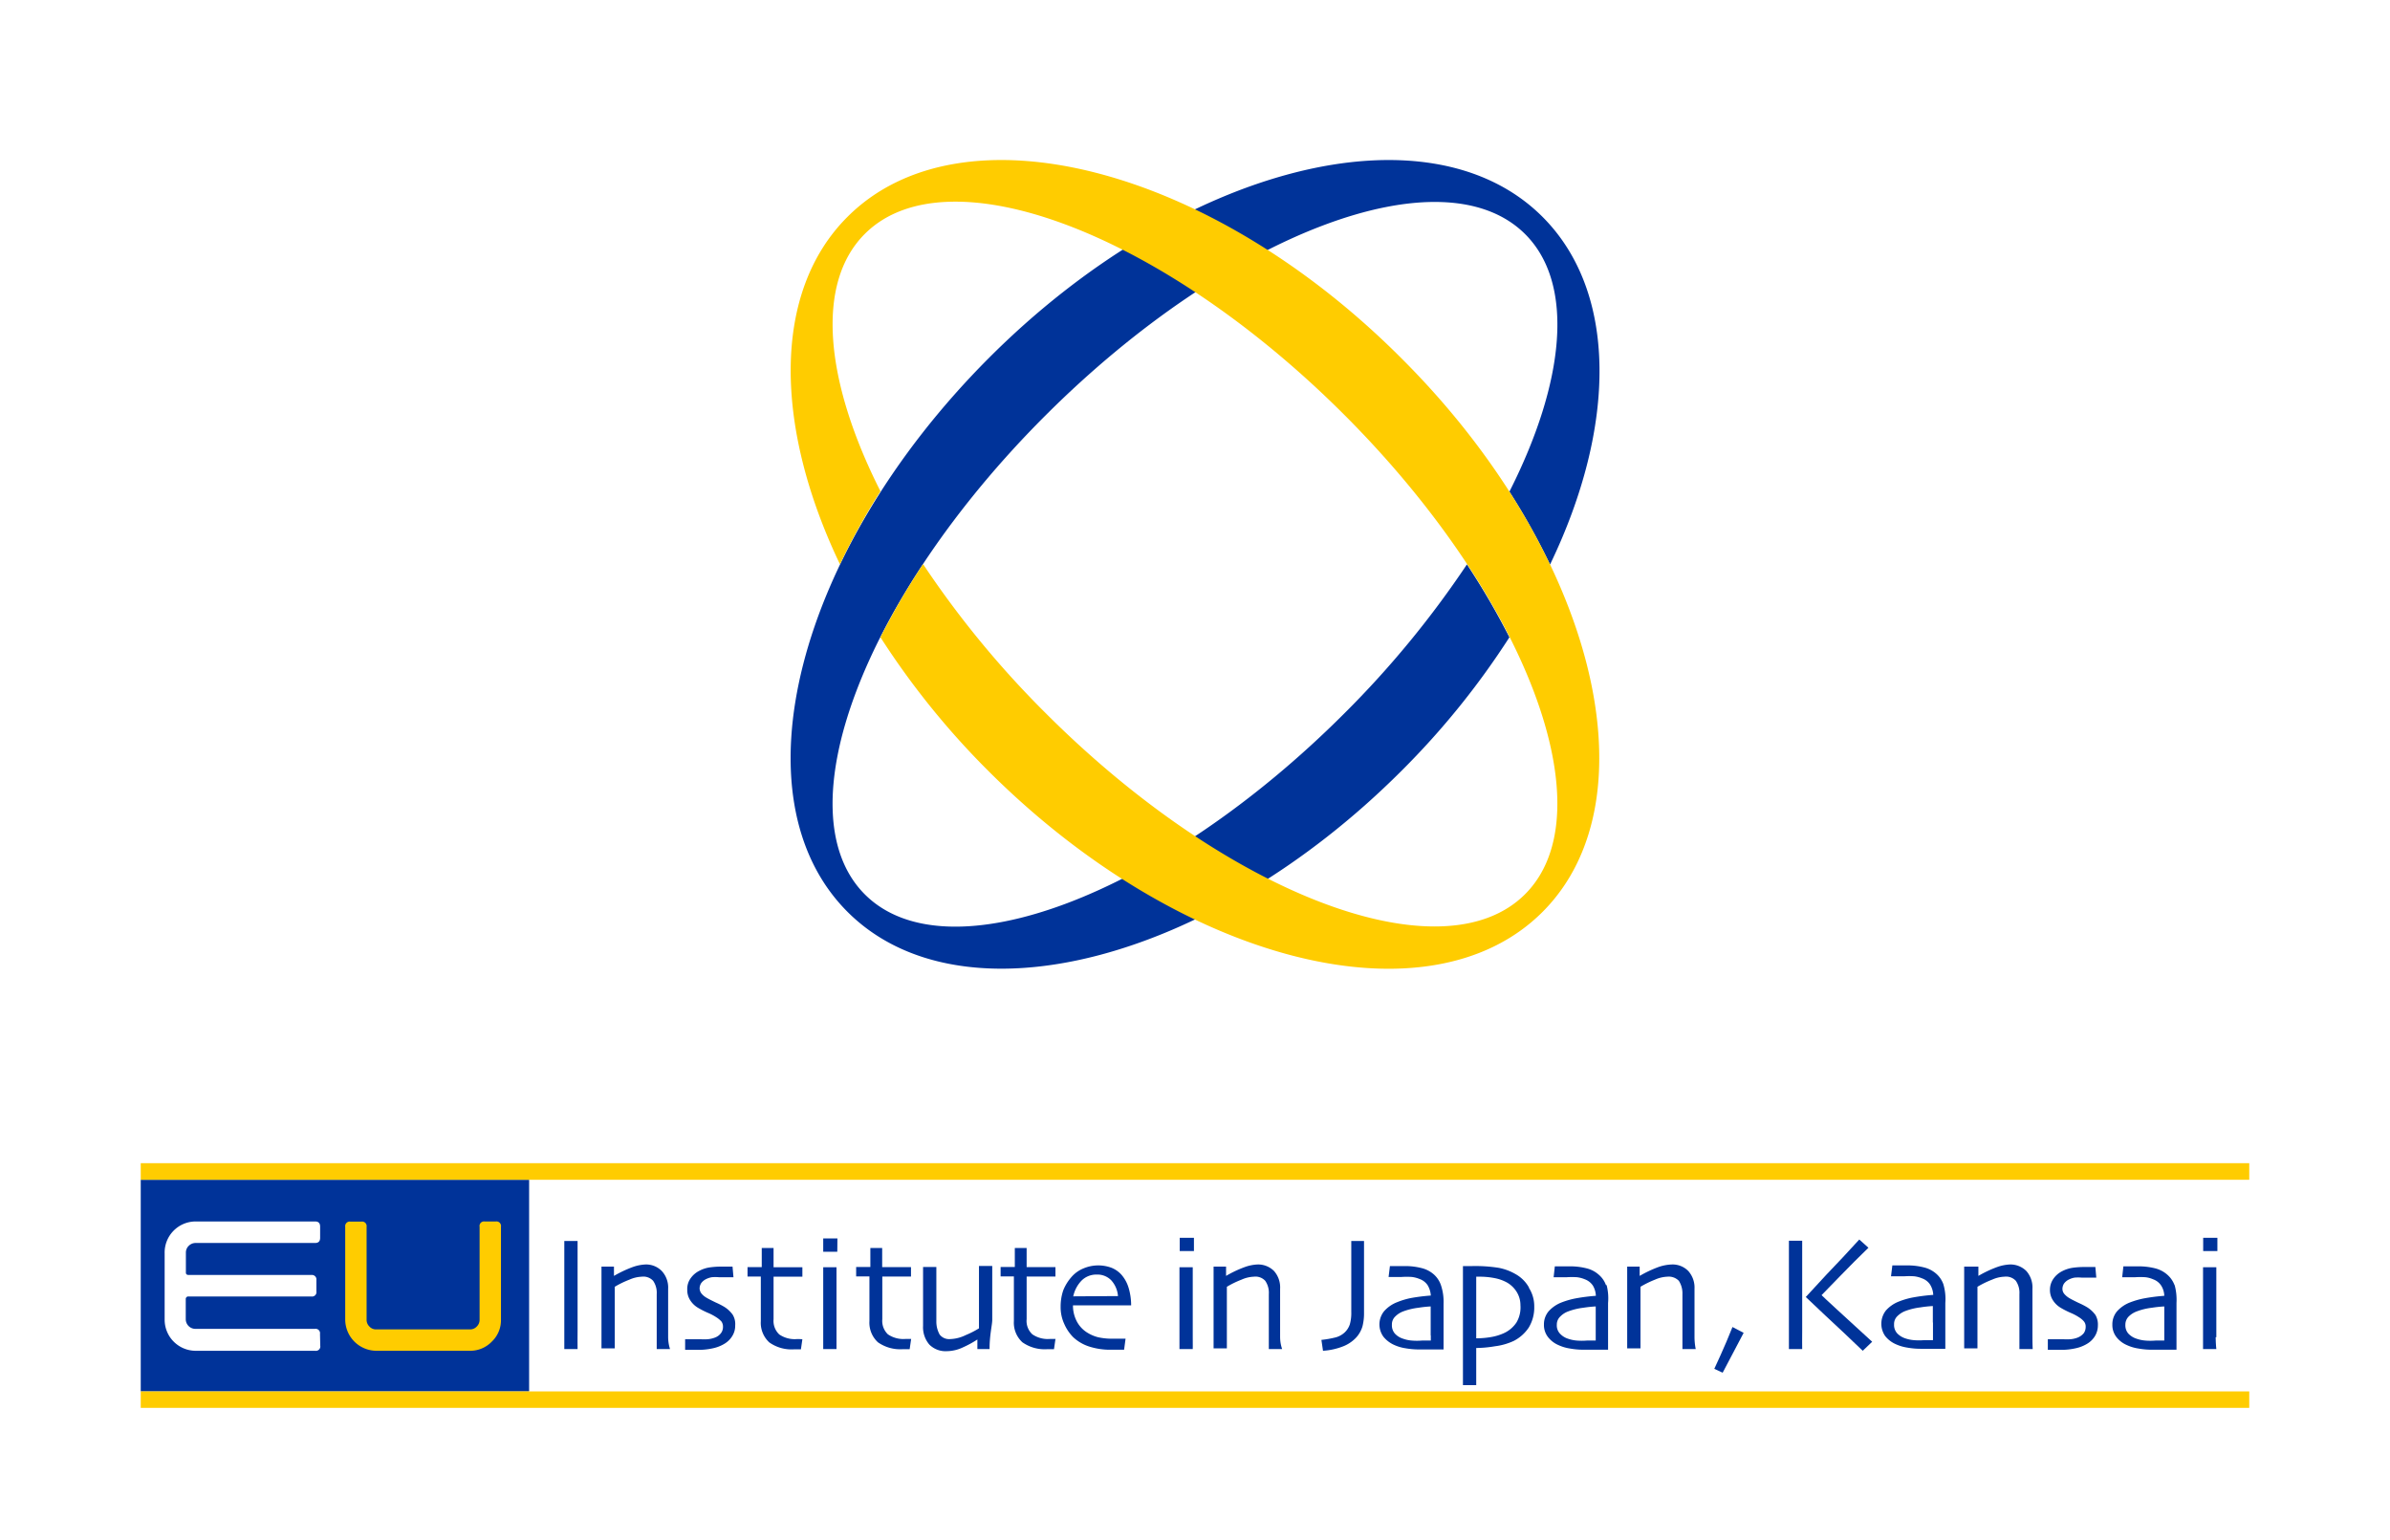
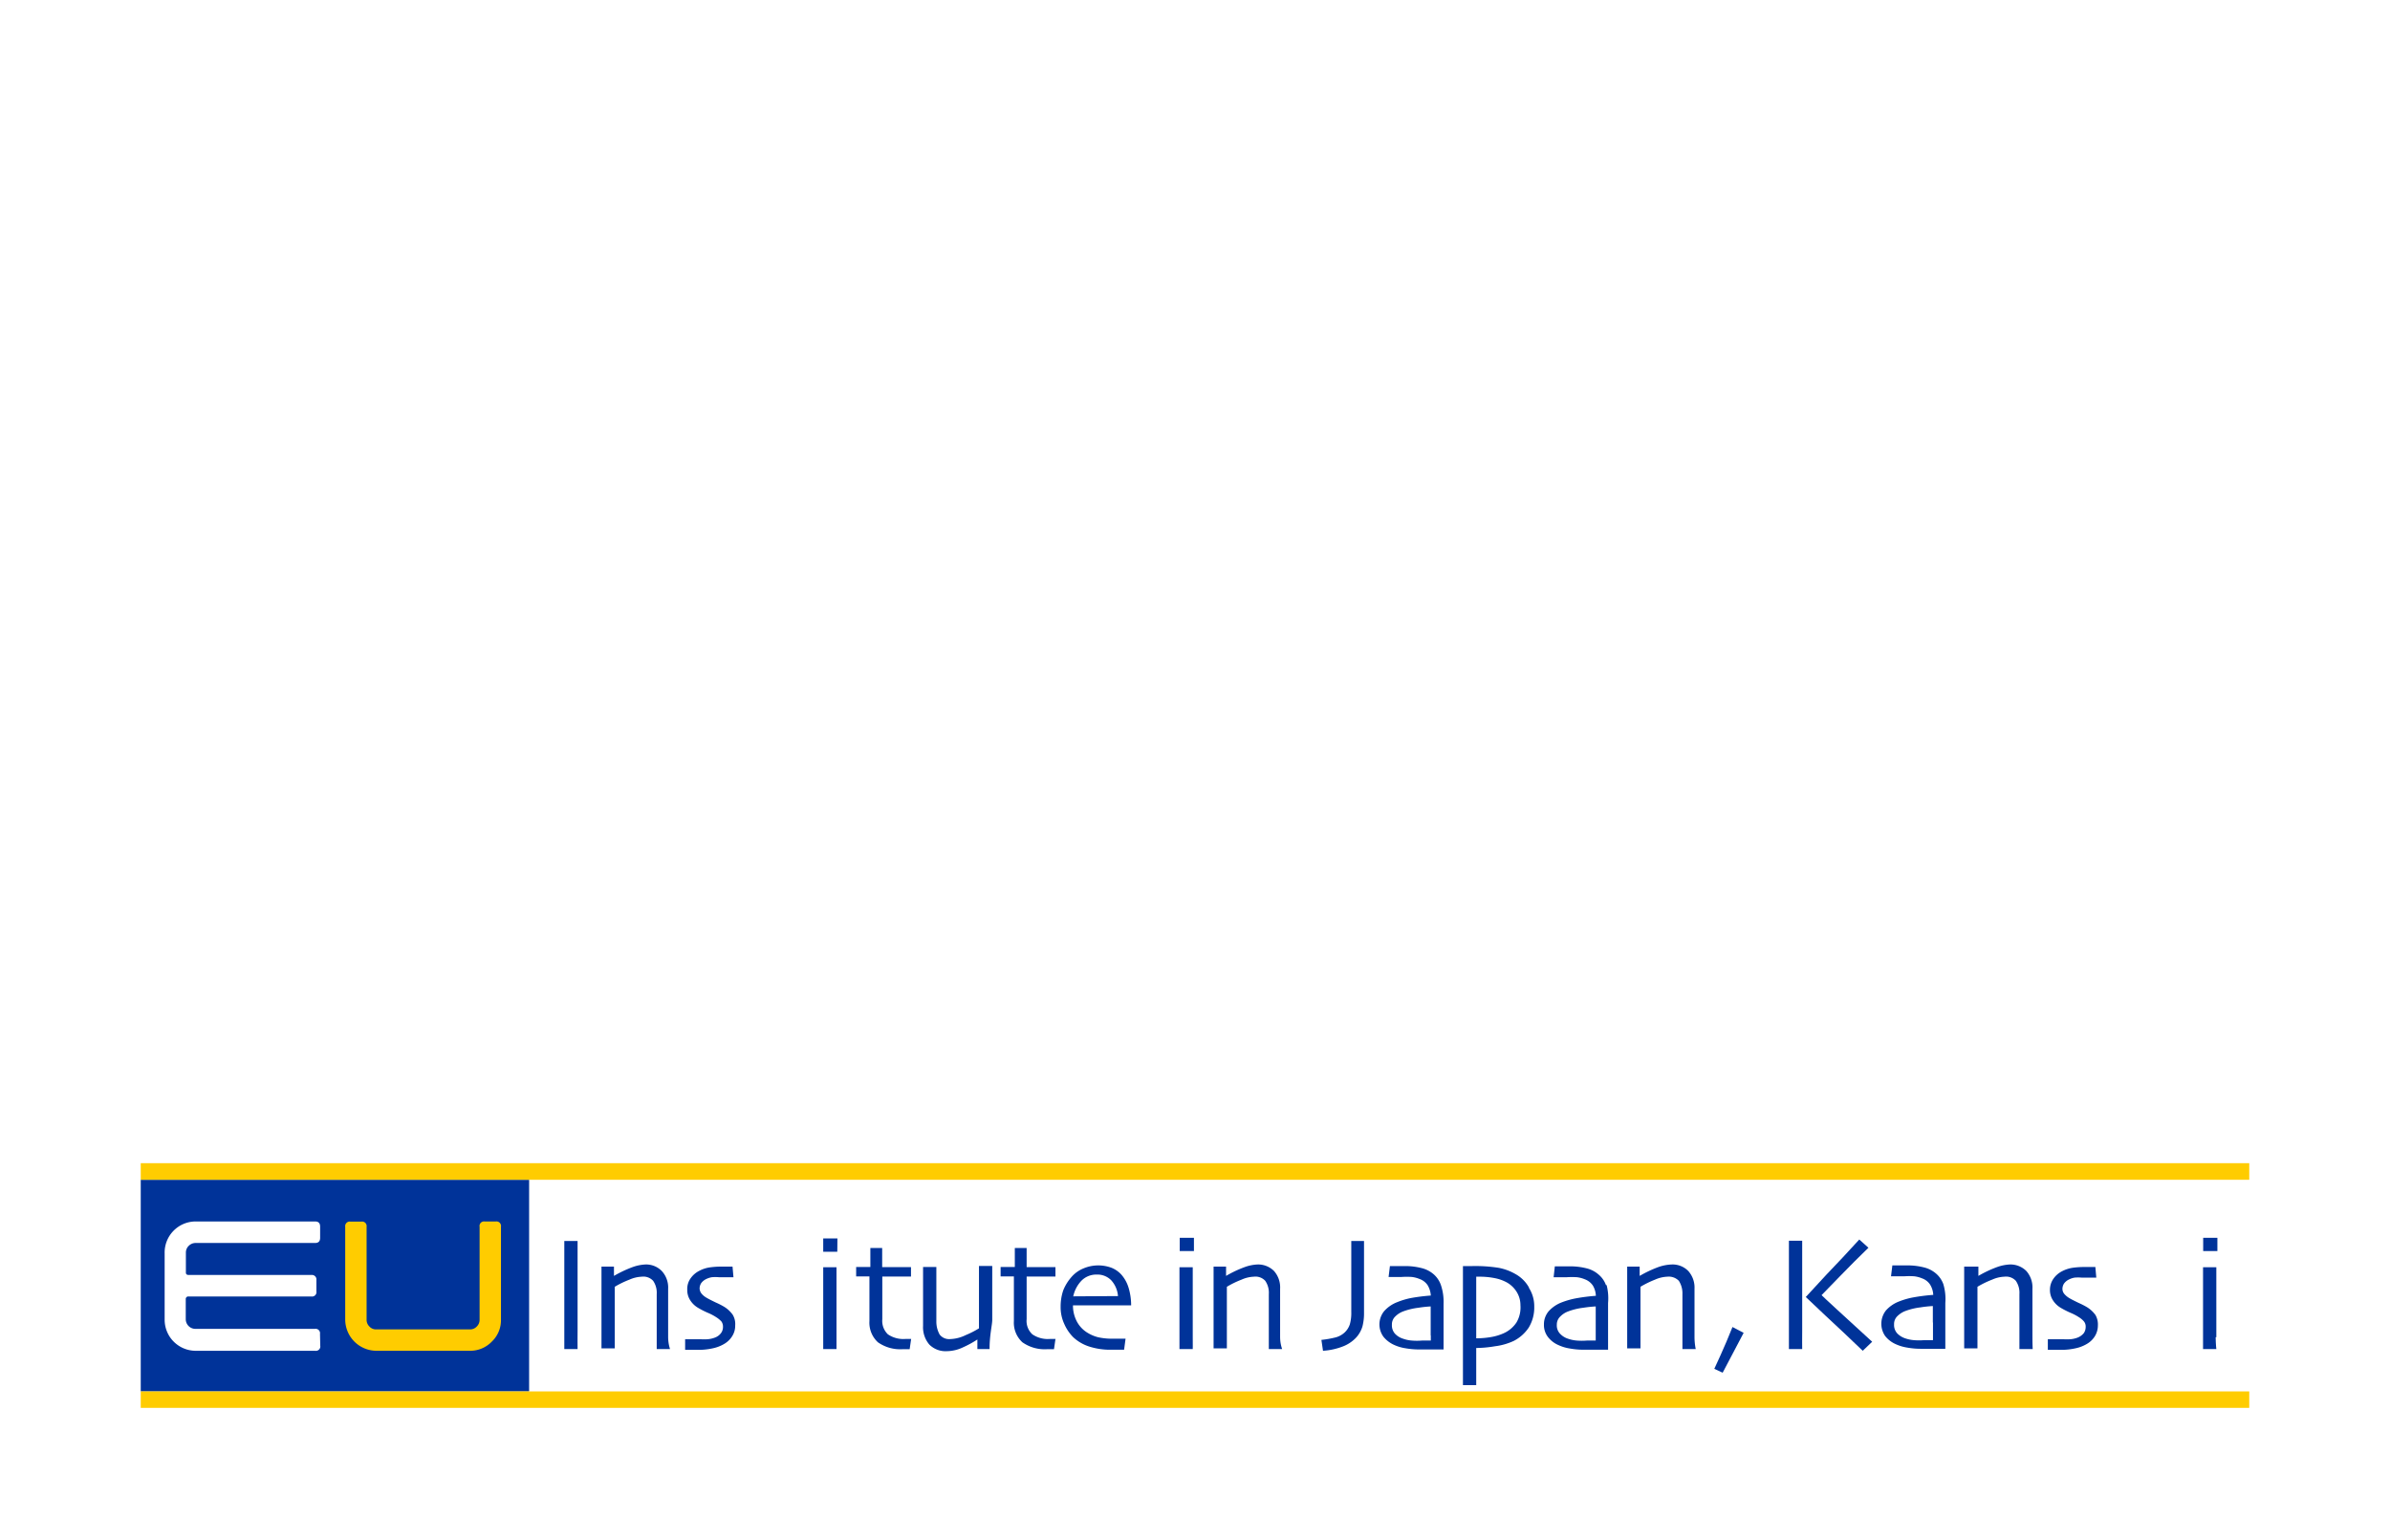
<svg xmlns="http://www.w3.org/2000/svg" viewBox="0 0 180 116" width="180" height="116">
  <defs>
    <style>.cls-1{fill:#fff;}.cls-2{fill:#039;}.cls-3{fill:#fc0;}</style>
  </defs>
  <g id="レイヤー_2" data-name="レイヤー 2">
    <g id="レイヤー_1-2" data-name="レイヤー 1">
      <rect class="cls-1" width="180" height="116" />
-       <path class="cls-2" d="M110.48,42.51a73.1,73.1,0,0,1-9.24,11.23C87.51,67.47,71.35,73.57,65.14,67.37S65,45,78.76,31.27s29.9-19.84,36.11-13.63c3.74,3.74,3,11.11-1.19,19.39a51,51,0,0,1,3.06,5.49c5-10.38,5.12-20.5-.57-26.19C107.58,7.74,88.9,12.49,74.44,27S55.23,60.08,63.83,68.68s27.27,3.83,41.72-10.62A59.88,59.88,0,0,0,113.68,48,56.66,56.66,0,0,0,110.48,42.51Z" />
-       <path class="cls-3" d="M105.56,27C91.1,12.49,72.42,7.74,63.83,16.33,58.14,22,58.3,32.13,63.26,42.5A51.77,51.77,0,0,1,66.31,37c-4.18-8.27-4.92-15.64-1.18-19.38,6.21-6.21,22.38-.11,36.11,13.62s19.83,29.9,13.62,36.11-22.36.11-36.1-13.63a72.52,72.52,0,0,1-9.24-11.23A54.71,54.71,0,0,0,66.31,48a59.94,59.94,0,0,0,8.13,10.07c14.46,14.45,33.14,19.21,41.73,10.62S120,41.4,105.56,27Z" />
      <rect class="cls-2" x="10.6" y="88.86" width="29.25" height="15.94" />
      <rect class="cls-3" x="10.6" y="104.8" width="158.8" height="1.24" />
      <rect class="cls-3" x="10.6" y="87.61" width="158.8" height="1.25" />
      <path class="cls-1" d="M24.12,101.36a.33.33,0,0,1-.38.38h-9a2.34,2.34,0,0,1-2.34-2.34v-5A2.34,2.34,0,0,1,14.73,92h9c.26,0,.38.13.38.39v.84c0,.26-.12.39-.38.39h-9a.73.73,0,0,0-.51.21.7.7,0,0,0-.22.5v1.52q0,.18.21.18h9.24a.34.34,0,0,1,.38.38v.86a.33.33,0,0,1-.38.38H14.2a.19.19,0,0,0-.21.21v1.5a.73.73,0,0,0,.73.73h9a.33.33,0,0,1,.38.38Z" />
      <path class="cls-3" d="M37.73,99.4a2.22,2.22,0,0,1-.69,1.65,2.25,2.25,0,0,1-1.65.69H28.33A2.36,2.36,0,0,1,26,99.4v-7a.34.34,0,0,1,.38-.39h.85a.34.34,0,0,1,.38.39v7a.69.69,0,0,0,.21.51.67.67,0,0,0,.52.22h7.06a.68.68,0,0,0,.51-.22.69.69,0,0,0,.21-.51v-7A.34.34,0,0,1,36.5,92h.85a.34.34,0,0,1,.38.39Z" />
      <path class="cls-2" d="M43.5,101.61h-1c0-.25,0-.68,0-1.3s0-1.52,0-2.69V95.81c0-.76,0-1.53,0-2.34h1c0,.58,0,1.25,0,2s0,1.4,0,1.88c0,1.23,0,2.19,0,2.86S43.49,101.36,43.5,101.61Z" />
      <path class="cls-2" d="M50.46,101.61h-1c0-.12,0-.49,0-1.13s0-1,0-1.18,0-.52,0-.93,0-.71,0-.9a1.59,1.59,0,0,0-.27-1,1,1,0,0,0-.86-.31,2.51,2.51,0,0,0-.92.22,7.07,7.07,0,0,0-1.11.54s0,.29,0,.73v1.2c0,.47,0,1,0,1.71s0,1,0,1h-1s0-.28,0-.75,0-1.16,0-2.09v-1.5c0-.57,0-1.18,0-1.82h.94v.7h0a8.94,8.94,0,0,1,1.42-.67,3.31,3.31,0,0,1,.94-.19,1.65,1.65,0,0,1,1.24.49,1.83,1.83,0,0,1,.48,1.34c0,.51,0,1,0,1.32s0,.67,0,.9,0,.83,0,1.39S50.46,101.58,50.46,101.61Z" />
      <path class="cls-2" d="M55.37,99.83a1.46,1.46,0,0,1-.22.8,1.73,1.73,0,0,1-.57.57,2.79,2.79,0,0,1-.88.35,4.87,4.87,0,0,1-1.12.12l-.62,0-.36,0,0-.8.42,0c.25,0,.49,0,.74,0a4,4,0,0,0,.54,0,2,2,0,0,0,.56-.13,1,1,0,0,0,.44-.33.76.76,0,0,0,.15-.48.65.65,0,0,0-.12-.4,1.9,1.9,0,0,0-.36-.3,3.89,3.89,0,0,0-.66-.35,6.61,6.61,0,0,1-.71-.36,1.76,1.76,0,0,1-.62-.59,1.4,1.4,0,0,1-.22-.79A1.36,1.36,0,0,1,52,96.3a1.78,1.78,0,0,1,.66-.58,2.45,2.45,0,0,1,.79-.26,6.15,6.15,0,0,1,.84-.06l.61,0h.27l.07.8-.38,0-.72,0a2.89,2.89,0,0,0-.53,0,1.55,1.55,0,0,0-.43.14,1,1,0,0,0-.38.32.78.78,0,0,0-.11.37.65.65,0,0,0,.16.42,1.35,1.35,0,0,0,.37.3c.17.1.39.21.68.35a5.79,5.79,0,0,1,.63.32,2.23,2.23,0,0,1,.65.6A1.35,1.35,0,0,1,55.37,99.83Z" />
-       <path class="cls-2" d="M60.24,100.86H60a2.05,2.05,0,0,1-1.31-.35,1.4,1.4,0,0,1-.43-1.14V97.86c0-.2,0-.51,0-.94s0-.67,0-.76h2.17v-.71H58.26V94h-.89v1.44H56.3v.71h1c0,.76,0,1.4,0,1.92s0,1,0,1.44a2,2,0,0,0,.64,1.6,2.89,2.89,0,0,0,1.88.52h.5l.11-.76Z" />
      <path class="cls-2" d="M63.06,94.28H62v-1h1.07ZM63,101.61H62c0-.07,0-.47,0-1.2s0-1.34,0-1.82,0-.88,0-1.38,0-1.09,0-1.76h1c0,.58,0,1.13,0,1.64s0,1,0,1.36c0,.94,0,1.7,0,2.27S63,101.59,63,101.61Z" />
      <path class="cls-2" d="M68.62,100.86l-.11.76H68a2.92,2.92,0,0,1-1.88-.52,2,2,0,0,1-.64-1.6c0-.45,0-.93,0-1.44s0-1.16,0-1.92h-1v-.71h1.07V94h.89v1.44h2.17v.71H66.45c0,.09,0,.34,0,.76v2.45a1.4,1.4,0,0,0,.42,1.14,2.05,2.05,0,0,0,1.31.35h.45Z" />
      <path class="cls-2" d="M74.53,101.61h-.92v-.72h0a7.65,7.65,0,0,1-1.06.58,2.93,2.93,0,0,1-1.25.3,1.72,1.72,0,0,1-1.31-.5,2,2,0,0,1-.47-1.4c0-.33,0-.71,0-1.16v-1c0-.37,0-.82,0-1.36s0-.85,0-.92h1s0,.34,0,.88,0,1,0,1.27v1.05c0,.42,0,.71,0,.89a2,2,0,0,0,.25,1,.9.9,0,0,0,.77.34,2.86,2.86,0,0,0,1.19-.3,6.76,6.76,0,0,0,1-.51c0-.05,0-.28,0-.68s0-.89,0-1.49c0-.43,0-.94,0-1.53s0-.92,0-1h1c0,.07,0,.3,0,.68s0,1.05,0,2c0,.53,0,1,0,1.38S74.52,100.59,74.53,101.61Z" />
      <path class="cls-2" d="M79.49,100.86l-.11.76h-.5a2.91,2.91,0,0,1-1.88-.52,2,2,0,0,1-.64-1.6c0-.45,0-.93,0-1.44s0-1.16,0-1.92h-1v-.71h1.07V94h.89v1.44h2.17v.71H77.32c0,.09,0,.34,0,.76s0,.74,0,.94v1.51a1.37,1.37,0,0,0,.43,1.14,2.05,2.05,0,0,0,1.31.35h.45Z" />
      <path class="cls-2" d="M80.83,97.64a2.43,2.43,0,0,1,.63-1.19A1.56,1.56,0,0,1,82.59,96a1.45,1.45,0,0,1,1.1.43,2,2,0,0,1,.51,1.19ZM85,97a2.66,2.66,0,0,0-.55-1,2,2,0,0,0-.76-.52,2.87,2.87,0,0,0-2.1.06,2.39,2.39,0,0,0-.89.64,3.46,3.46,0,0,0-.62,1,3.77,3.77,0,0,0-.2,1.25,3,3,0,0,0,.27,1.28,3.29,3.29,0,0,0,.67,1,3.19,3.19,0,0,0,1.18.7,5.12,5.12,0,0,0,1.7.25h.64l.32,0,.11-.83-.36,0-.63,0a4.79,4.79,0,0,1-1.08-.11,2.88,2.88,0,0,1-.8-.34,2.18,2.18,0,0,1-.82-.89,2.55,2.55,0,0,1-.27-1.17h4.38A4.58,4.58,0,0,0,85,97Z" />
      <path class="cls-2" d="M89.92,93.23H88.85v1h1.07Zm-.09,7.49c0-.57,0-1.33,0-2.27,0-.4,0-.85,0-1.36s0-1.06,0-1.64h-1c0,.67,0,1.26,0,1.76s0,1,0,1.38,0,1.08,0,1.82,0,1.13,0,1.2h1S89.84,101.3,89.83,100.72Z" />
      <path class="cls-2" d="M96.56,101.61h-1c0-.12,0-.49,0-1.13s0-1,0-1.18,0-.52,0-.93,0-.71,0-.9a1.59,1.59,0,0,0-.27-1,1,1,0,0,0-.86-.31,2.47,2.47,0,0,0-.92.22,7.07,7.07,0,0,0-1.11.54s0,.29,0,.73,0,.84,0,1.2,0,1,0,1.71,0,1,0,1h-1s0-.28,0-.75,0-1.16,0-2.09v-1.5c0-.57,0-1.18,0-1.82h.94v.7h0a8.55,8.55,0,0,1,1.42-.67,3.24,3.24,0,0,1,.94-.19,1.69,1.69,0,0,1,1.25.49,1.86,1.86,0,0,1,.46,1.34v1.32c0,.37,0,.67,0,.9s0,.83,0,1.39S96.56,101.58,96.56,101.61Z" />
      <path class="cls-2" d="M102.73,93.47c0,.32,0,.67,0,1s0,1,0,1.73v2.71a3.87,3.87,0,0,1-.12,1,2.16,2.16,0,0,1-.46.82,2.69,2.69,0,0,1-.93.65,5,5,0,0,1-1.58.36l-.12-.82a7.78,7.78,0,0,0,1.08-.19,1.62,1.62,0,0,0,.67-.37,1.46,1.46,0,0,0,.39-.61,3.1,3.1,0,0,0,.11-.94V94.55c0-.4,0-.76,0-1.08Z" />
      <path class="cls-2" d="M107.76,100.57v.4h-.67a4.62,4.62,0,0,1-.76,0,2.48,2.48,0,0,1-.66-.14,1.38,1.38,0,0,1-.62-.39.94.94,0,0,1-.22-.66.82.82,0,0,1,.26-.63,1.65,1.65,0,0,1,.6-.38,4.94,4.94,0,0,1,1.13-.27,8.75,8.75,0,0,1,.93-.1c0,.27,0,.51,0,.72v1.48Zm.76-3.78A1.91,1.91,0,0,0,108,96a2.17,2.17,0,0,0-.94-.49,4.94,4.94,0,0,0-1.28-.15l-.74,0-.36,0-.1.82.52,0h.47a5.72,5.72,0,0,1,.76,0,2.2,2.2,0,0,1,.6.16,1.2,1.2,0,0,1,.59.46,1.71,1.71,0,0,1,.24.78,14.09,14.09,0,0,0-1.51.19,5.72,5.72,0,0,0-1,.3,2.53,2.53,0,0,0-1,.68,1.58,1.58,0,0,0-.06,1.93,2.18,2.18,0,0,0,.79.61,3.19,3.19,0,0,0,.87.26,5.72,5.72,0,0,0,1,.09c.53,0,1,0,1.31,0l.56,0s0-.39,0-1,0-1.45,0-2.45A3.91,3.91,0,0,0,108.52,96.79Z" />
      <path class="cls-2" d="M114.21,99.61a2.26,2.26,0,0,1-.94.8,3.87,3.87,0,0,1-.94.29,6.46,6.46,0,0,1-1.15.1V99c0-1,0-1.71,0-2.12s0-.65,0-.72h.27a5.7,5.7,0,0,1,1.13.11,3.13,3.13,0,0,1,.92.33,2.07,2.07,0,0,1,.73.71,1.88,1.88,0,0,1,.28,1A2.22,2.22,0,0,1,114.21,99.61Zm.94-2.64a2.6,2.6,0,0,0-1-1,4,4,0,0,0-1.29-.48,11.24,11.24,0,0,0-2-.13h-.68c0,.81,0,1.56,0,2.27s0,1.32,0,1.85c0,1.06,0,2.12,0,3.17s0,1.62,0,1.68h1l0-2.8a8.8,8.8,0,0,0,1.41-.13A4.72,4.72,0,0,0,114,101a3,3,0,0,0,1.13-1,2.91,2.91,0,0,0,.42-1.6A2.57,2.57,0,0,0,115.15,97Z" />
      <path class="cls-2" d="M120.18,100.57v.4h-.67a4.7,4.7,0,0,1-.76,0,2.66,2.66,0,0,1-.66-.14,1.4,1.4,0,0,1-.61-.39.9.9,0,0,1-.23-.66.83.83,0,0,1,.27-.63,1.58,1.58,0,0,1,.6-.38,4.84,4.84,0,0,1,1.12-.27,9.13,9.13,0,0,1,.94-.1v2.2Zm.77-3.78a1.84,1.84,0,0,0-.53-.77,2.13,2.13,0,0,0-.93-.49,5,5,0,0,0-1.28-.15l-.74,0-.37,0-.09.82.52,0H118a5.88,5.88,0,0,1,.77,0,2.2,2.2,0,0,1,.6.16,1.25,1.25,0,0,1,.59.46,1.6,1.6,0,0,1,.23.78,13.88,13.88,0,0,0-1.5.19,6.11,6.11,0,0,0-1.06.3,2.53,2.53,0,0,0-1,.68,1.52,1.52,0,0,0-.35,1,1.48,1.48,0,0,0,.3.93,2,2,0,0,0,.79.61,3.19,3.19,0,0,0,.87.26,5.72,5.72,0,0,0,1,.09c.53,0,1,0,1.3,0l.57,0s0-.39,0-1V98.14A4,4,0,0,0,121,96.79Z" />
      <path class="cls-2" d="M127.71,101.61h-1c0-.12,0-.49,0-1.13s0-1,0-1.18v-.93c0-.41,0-.71,0-.9a1.73,1.73,0,0,0-.27-1,1.06,1.06,0,0,0-.87-.31,2.51,2.51,0,0,0-.92.22,7.43,7.43,0,0,0-1.1.54s0,.29,0,.73,0,.84,0,1.2,0,1,0,1.71,0,1,0,1h-1s0-.28,0-.75,0-1.16,0-2.09c0-.42,0-.92,0-1.5s0-1.18,0-1.82h.94v.7h0a8.94,8.94,0,0,1,1.42-.67,3.37,3.37,0,0,1,1-.19,1.65,1.65,0,0,1,1.24.49,1.87,1.87,0,0,1,.47,1.34c0,.51,0,1,0,1.32s0,.67,0,.9,0,.83,0,1.39S127.71,101.58,127.71,101.61Z" />
      <path class="cls-2" d="M131.32,100.39v0l-1.58,3-.63-.29.48-1.05c.29-.63.58-1.33.89-2.1Z" />
      <path class="cls-2" d="M135.73,101.61h-1c0-.25,0-.78,0-1.61s0-1.82,0-3c0-.47,0-1,0-1.65s0-1.25,0-1.9h1q0,.93,0,2.1c0,.78,0,1.46,0,2,0,1.16,0,2.06,0,2.69S135.72,101.36,135.73,101.61Zm5.27-.55-.71.68c-1-.95-1.9-1.82-2.8-2.64L136,97.69v0L137.56,96c.83-.86,1.65-1.74,2.47-2.64l.69.62c-.7.67-1.41,1.39-2.15,2.15l-1.38,1.42h0c.09.1.5.47,1.2,1.12Z" />
      <path class="cls-2" d="M146.51,98.14c0,1,0,1.82,0,2.45s0,1,0,1l-.56,0c-.34,0-.77,0-1.31,0a5.72,5.72,0,0,1-1-.09,3.31,3.31,0,0,1-.87-.26,2.1,2.1,0,0,1-.79-.61,1.62,1.62,0,0,1,.06-1.93,2.53,2.53,0,0,1,1-.68,5.72,5.72,0,0,1,1.05-.3,14.42,14.42,0,0,1,1.51-.19,1.6,1.6,0,0,0-.24-.78,1.2,1.2,0,0,0-.59-.46,2.2,2.2,0,0,0-.6-.16,5.62,5.62,0,0,0-.76,0h-.47l-.52,0,.1-.82.36,0,.74,0a4.94,4.94,0,0,1,1.28.15,2.17,2.17,0,0,1,.94.49,1.91,1.91,0,0,1,.52.77A3.91,3.91,0,0,1,146.51,98.14Zm-.94,1.47v-.52c0-.21,0-.45,0-.72a9,9,0,0,0-.93.1,4.94,4.94,0,0,0-1.13.27,1.74,1.74,0,0,0-.6.38.82.82,0,0,0-.26.63.94.94,0,0,0,.22.66,1.46,1.46,0,0,0,.61.39,2.65,2.65,0,0,0,.67.14,4.62,4.62,0,0,0,.76,0h.67V99.61Z" />
      <path class="cls-2" d="M153.09,101.61h-1c0-.12,0-.49,0-1.13s0-1,0-1.18,0-.52,0-.93,0-.71,0-.9a1.59,1.59,0,0,0-.27-1,1,1,0,0,0-.86-.31,2.47,2.47,0,0,0-.92.22,7.07,7.07,0,0,0-1.11.54s0,.29,0,.73,0,.84,0,1.2,0,1,0,1.71,0,1,0,1h-1s0-.28,0-.75,0-1.16,0-2.09v-1.5c0-.57,0-1.18,0-1.82H149v.7h0a8.55,8.55,0,0,1,1.42-.67,3.31,3.31,0,0,1,.94-.19,1.69,1.69,0,0,1,1.25.49,1.86,1.86,0,0,1,.46,1.34v1.32c0,.37,0,.67,0,.9s0,.83,0,1.39S153.09,101.58,153.09,101.61Z" />
      <path class="cls-2" d="M158,99.83a1.55,1.55,0,0,1-.22.8,1.73,1.73,0,0,1-.57.57,2.79,2.79,0,0,1-.88.35,4.87,4.87,0,0,1-1.12.12l-.62,0-.36,0,0-.8.42,0c.25,0,.49,0,.74,0a4,4,0,0,0,.54,0,1.93,1.93,0,0,0,.56-.13,1.15,1.15,0,0,0,.45-.33.83.83,0,0,0,.14-.48.6.6,0,0,0-.13-.4,1.55,1.55,0,0,0-.35-.3,3.89,3.89,0,0,0-.66-.35,6.61,6.61,0,0,1-.71-.36,1.76,1.76,0,0,1-.62-.59,1.4,1.4,0,0,1-.22-.79,1.44,1.44,0,0,1,.25-.81,1.78,1.78,0,0,1,.66-.58,2.53,2.53,0,0,1,.79-.26,6.15,6.15,0,0,1,.84-.06l.6,0h.28l.07.8-.38,0-.72,0a3.1,3.1,0,0,0-.54,0,1.59,1.59,0,0,0-.42.14,1,1,0,0,0-.38.32.78.78,0,0,0-.11.37.6.6,0,0,0,.16.42,1.52,1.52,0,0,0,.37.3c.17.1.39.21.68.35a5.79,5.79,0,0,1,.63.32,2.23,2.23,0,0,1,.65.6A1.43,1.43,0,0,1,158,99.83Z" />
-       <path class="cls-2" d="M163,100.57v.4h-.66a4.67,4.67,0,0,1-.77,0,2.66,2.66,0,0,1-.66-.14,1.44,1.44,0,0,1-.62-.39.94.94,0,0,1-.22-.66.86.86,0,0,1,.26-.63,1.69,1.69,0,0,1,.61-.38,4.72,4.72,0,0,1,1.12-.27,9.13,9.13,0,0,1,.94-.1v2.2Zm.77-3.78a1.93,1.93,0,0,0-.53-.77,2.18,2.18,0,0,0-.93-.49,5.08,5.08,0,0,0-1.29-.15l-.73,0-.37,0-.09.82.52,0h.46a5.88,5.88,0,0,1,.77,0,2,2,0,0,1,.59.16,1.2,1.2,0,0,1,.59.46,1.5,1.5,0,0,1,.24.78,13.88,13.88,0,0,0-1.5.19,6.11,6.11,0,0,0-1.06.3,2.53,2.53,0,0,0-1,.68,1.52,1.52,0,0,0-.35,1,1.48,1.48,0,0,0,.3.93,2,2,0,0,0,.79.61,3.19,3.19,0,0,0,.87.26,5.63,5.63,0,0,0,1,.09c.53,0,1,0,1.3,0l.57,0s0-.39,0-1V98.14A4.22,4.22,0,0,0,163.78,96.79Z" />
      <path class="cls-2" d="M167,93.23h-1.07v1H167Zm-.08,7.49c0-.57,0-1.33,0-2.27V97.09c0-.51,0-1.06,0-1.64h-1c0,.67,0,1.26,0,1.76s0,1,0,1.38,0,1.08,0,1.82,0,1.13,0,1.2h1S166.88,101.3,166.87,100.72Z" />
    </g>
  </g>
</svg>